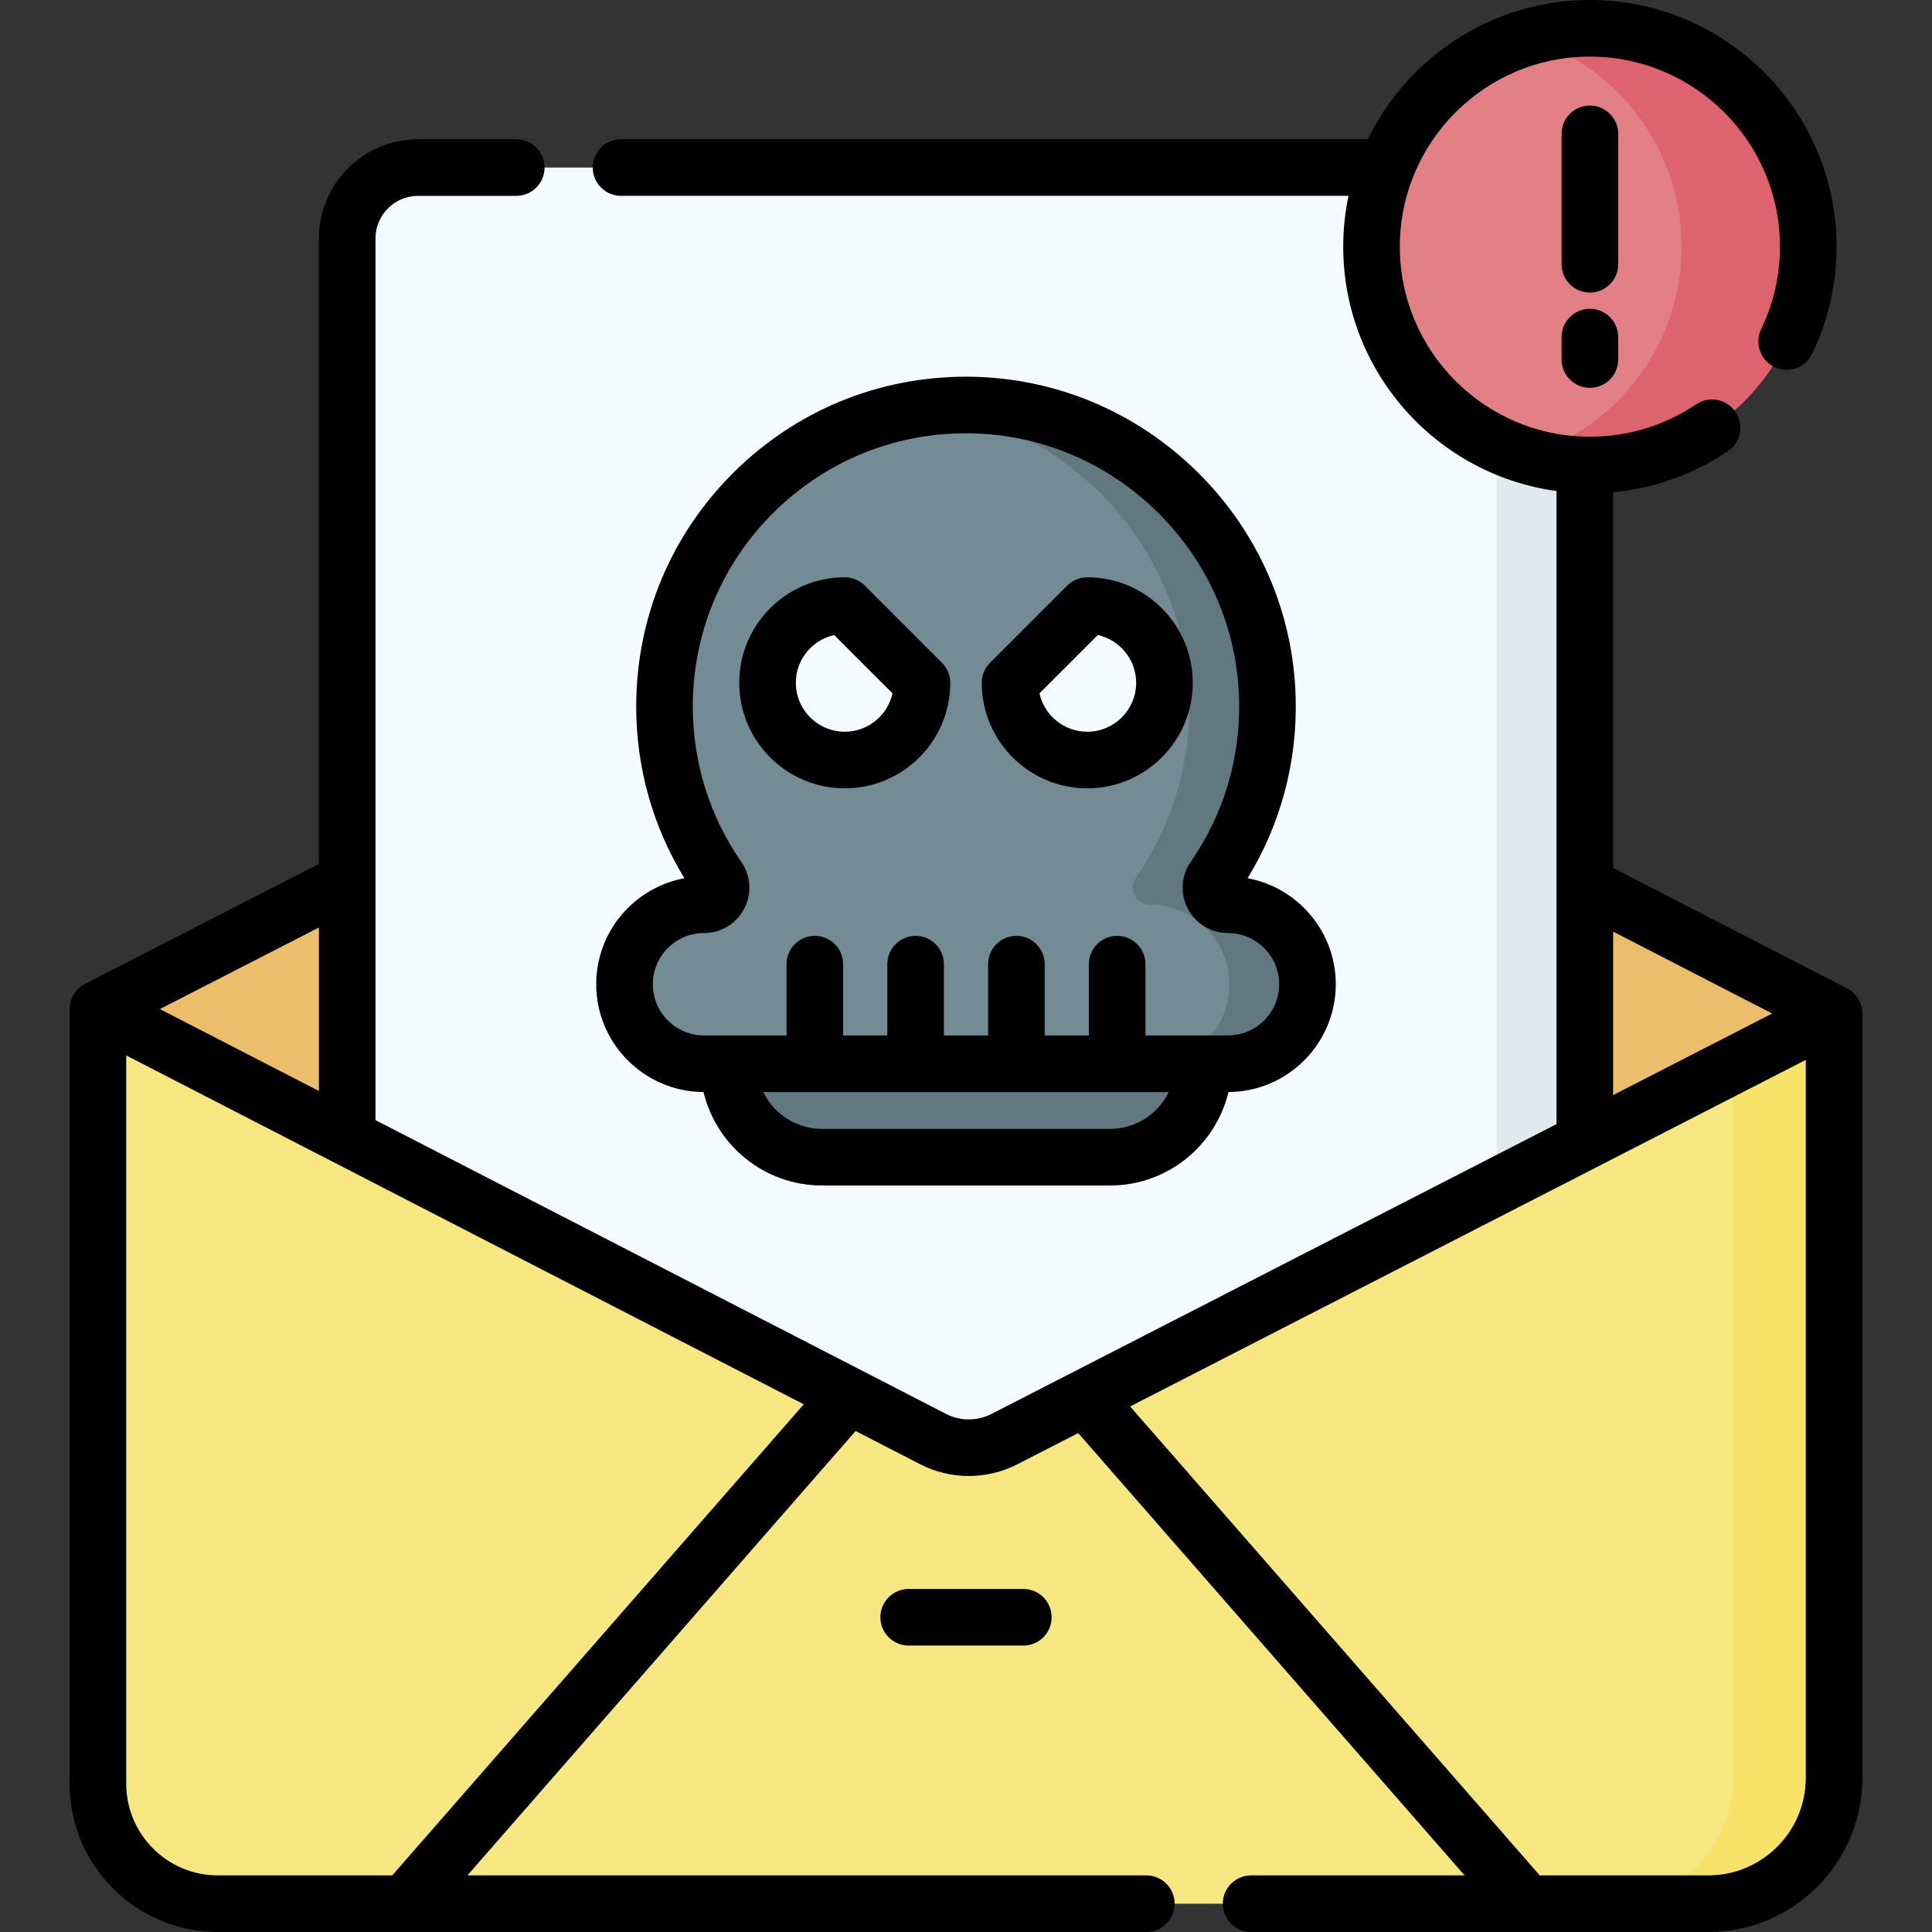
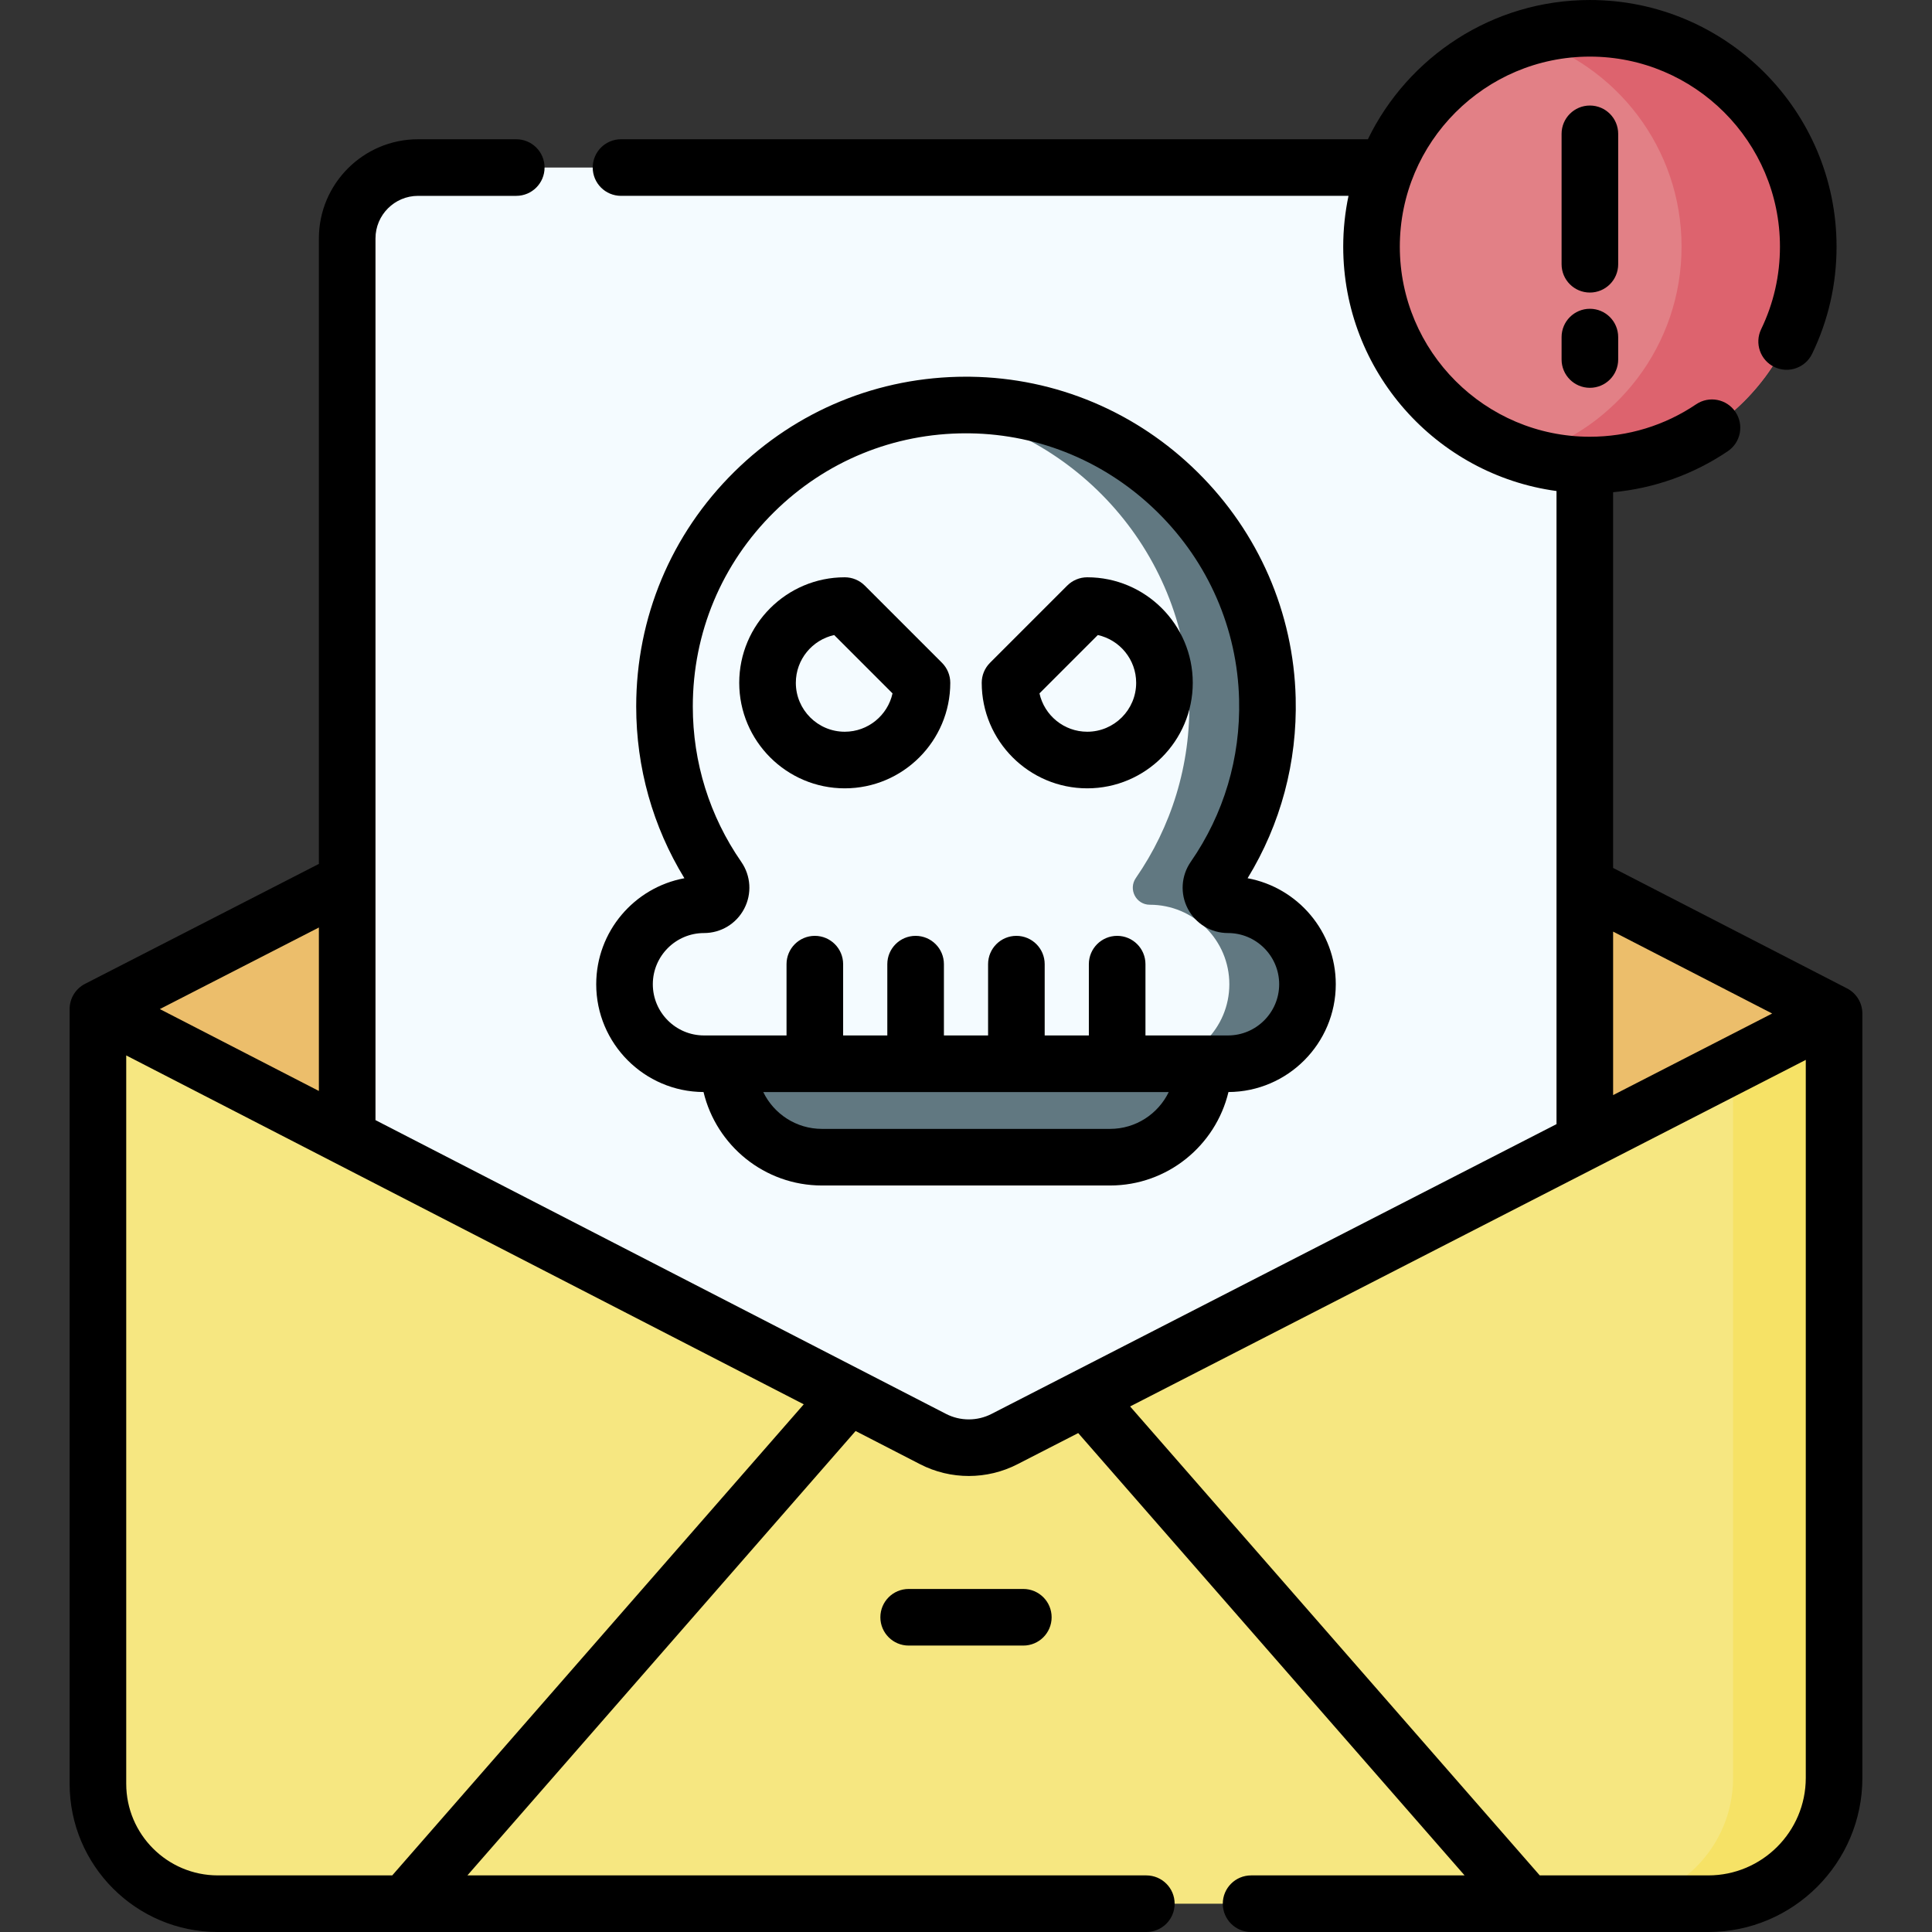
<svg xmlns="http://www.w3.org/2000/svg" id="Capa_1" enable-background="new 0 0 512 512" height="512" viewBox="0 0 512 512" width="512">
  <rect x="0" y="0" width="512" height="512" fill="#333333" stroke="none" />
  <g>
    <path d="m486.049 471.169c0 18.408-14.923 33.332-33.332 33.332h-394.986c-17.552 0-31.781-14.229-31.781-31.781v-205.317l460.099 1.201z" fill="#f6e781" />
    <path d="m459.283 268.605v202.564c0 18.408-14.923 33.332-33.332 33.332h26.766c18.408 0 33.332-14.923 33.332-33.332v-202.564z" fill="#f6e266" />
    <path d="m486.049 268.605-219.871 112.775c-5.936 3.045-12.976 3.039-18.907-.015l-221.32-113.962 229.329-117.626z" fill="#ecbe6b" />
    <path d="m110.792 44.401c-10.373 0-18.783 8.409-18.783 18.783v170.337 67.897l155.262 79.947c5.931 3.054 12.971 3.06 18.907.015l153.813-78.893v-67.897-171.406c0-10.373-8.409-18.783-18.783-18.783z" fill="#f4fbff" />
-     <path d="m401.208 44.401h-23.351c10.374 0 18.783 8.409 18.783 18.783v171.406 79.874l23.351-11.977v-67.897-171.406c0-10.373-8.409-18.783-18.783-18.783z" fill="#dfeaef" />
    <g>
-       <path d="m321.728 232.665c9.301-13.428 14.594-29.844 14.145-47.518-1.086-42.663-36.067-77.218-78.74-77.808-44.646-.618-81.031 35.387-81.031 79.891 0 16.886 5.24 32.548 14.182 45.45 2.076 2.996-.064 7.086-3.708 7.086h-.001c-11.636 0-21.069 9.433-21.069 21.069 0 11.636 9.433 21.069 21.069 21.069h138.854c11.636 0 21.069-9.433 21.069-21.069 0-11.636-9.433-21.069-21.069-21.069-3.655 0-5.781-4.098-3.701-7.101z" fill="#738b95" />
      <path d="m325.427 239.766c-3.653 0-5.779-4.099-3.699-7.101 9.301-13.428 14.594-29.844 14.145-47.518-1.086-42.663-36.068-77.218-78.74-77.808-3.906-.054-7.747.178-11.508.666 38.393 5.012 68.534 37.59 69.541 77.142.45 17.674-4.843 34.089-14.145 47.518-2.08 3.003.046 7.101 3.699 7.101 11.636 0 21.068 9.433 21.068 21.069s-9.433 21.069-21.068 21.069h20.708c11.636 0 21.069-9.433 21.069-21.069-.002-11.636-9.434-21.069-21.07-21.069z" fill="#617881" />
      <g fill="#f4fbff">
-         <path d="m244.332 180.953c0 11.302-9.162 20.464-20.464 20.464s-20.464-9.162-20.464-20.464 9.162-20.464 20.464-20.464z" />
        <path d="m267.667 180.953c0 11.302 9.162 20.464 20.464 20.464s20.464-9.162 20.464-20.464-9.162-20.464-20.464-20.464z" />
      </g>
      <path d="m294.181 306.667h-76.363c-13.676 0-24.763-11.087-24.763-24.763h125.889c0 13.676-11.087 24.763-24.763 24.763z" fill="#617881" />
    </g>
    <circle cx="421.336" cy="65.37" fill="#e28086" r="57.87" />
    <path d="m421.336 7.5c-5.839 0-11.473.874-16.787 2.482 23.773 7.196 41.083 29.267 41.083 55.388s-17.311 48.192-41.083 55.388c5.314 1.609 10.948 2.482 16.787 2.482 31.961 0 57.87-25.909 57.87-57.87s-25.909-57.87-57.87-57.87z" fill="#dd636e" />
    <g>
      <path d="m493.549 268.61c.002-2.811-1.567-5.387-4.066-6.674l-61.992-31.92v-99.573c10.883-1.017 21.291-4.717 30.401-10.873 3.433-2.319 4.335-6.981 2.017-10.413-2.319-3.433-6.981-4.334-10.413-2.017-8.327 5.626-18.064 8.6-28.159 8.6-27.774 0-50.37-22.596-50.37-50.37s22.595-50.37 50.369-50.37 50.37 22.596 50.37 50.37c0 7.665-1.676 15.022-4.981 21.868-1.801 3.729-.237 8.214 3.493 10.015 3.726 1.799 8.212.239 10.015-3.493 4.296-8.896 6.474-18.448 6.474-28.39 0-36.045-29.325-65.37-65.37-65.37-25.846 0-48.234 15.08-58.835 36.901h-197.924c-4.143 0-7.5 3.357-7.5 7.5s3.357 7.5 7.5 7.5h192.791c-.915 4.349-1.402 8.852-1.402 13.469 0 33.043 24.65 60.422 56.524 64.755v167.78l-149.734 76.801c-3.776 1.936-8.282 1.932-12.053-.01l-151.196-77.853v-233.659c0-6.221 5.062-11.282 11.283-11.282h26.025c4.143 0 7.5-3.357 7.5-7.5s-3.357-7.5-7.5-7.5h-26.025c-14.492 0-26.283 11.79-26.283 26.282v165.756l-61.98 31.79c-2.501 1.283-4.075 3.857-4.077 6.668v205.322c0 21.659 17.621 39.28 39.28 39.28h246.06c4.143 0 7.5-3.357 7.5-7.5s-3.357-7.5-7.5-7.5h-179.925l102.877-117.77 17.093 8.802c8.129 4.186 17.762 4.125 25.765.021l16.134-8.275 102.399 117.222h-56.583c-4.143 0-7.5 3.357-7.5 7.5s3.357 7.5 7.5 7.5h121.166c22.515 0 40.832-18.317 40.832-40.832 0-56.906 0-202.42 0-202.558zm-409.041-22.812v43.322l-42.149-21.703zm19.44 251.202h-46.217c-13.389 0-24.28-10.893-24.28-24.28v-193.019l54.979 28.31c.004.002.009.004.013.007l124.562 64.139zm323.543-250.112 42.15 21.704-42.15 21.62zm25.226 250.112h-44.665l-108.562-124.277 179.06-91.843v190.287c-.001 14.245-11.589 25.833-25.833 25.833z" />
      <path d="m240.807 421.093c-4.143 0-7.5 3.357-7.5 7.5s3.357 7.5 7.5 7.5h30.385c4.143 0 7.5-3.357 7.5-7.5s-3.357-7.5-7.5-7.5z" />
      <path d="m158.004 260.835c0 15.71 12.746 28.495 28.439 28.565 3.39 14.186 16.166 24.767 31.375 24.767h76.362c15.209 0 27.984-10.582 31.374-24.767 15.693-.07 28.44-12.855 28.44-28.565 0-13.977-10.091-25.642-23.369-28.094 8.783-14.351 13.176-30.767 12.743-47.784-.574-22.58-9.809-43.827-26.001-59.826-16.19-15.996-37.546-24.979-60.133-25.291-.417-.006-.831-.009-1.248-.009-23.122 0-44.87 8.911-61.356 25.17-16.786 16.555-26.03 38.655-26.03 62.229 0 16.193 4.401 31.823 12.772 45.51-13.278 2.451-23.368 14.117-23.368 28.095zm136.177 38.332h-76.362c-6.833 0-12.752-3.99-15.548-9.764h107.457c-2.796 5.774-8.714 9.764-15.547 9.764zm-107.606-51.9c4.485 0 8.563-2.468 10.643-6.439 2.081-3.974 1.785-8.732-.771-12.419-8.403-12.126-12.846-26.365-12.846-41.178 0-19.528 7.658-37.836 21.563-51.55 13.657-13.47 31.671-20.85 50.829-20.85.345 0 .69.002 1.035.007 18.692.259 36.377 7.704 49.797 20.963 13.421 13.261 21.073 30.854 21.549 49.537.395 15.497-4.036 30.386-12.812 43.057h.001c-2.561 3.695-2.856 8.462-.772 12.439 2.078 3.968 6.153 6.433 10.636 6.433 7.482 0 13.569 6.087 13.569 13.568s-6.087 13.568-13.569 13.568h-21.867v-18.893c0-4.143-3.357-7.5-7.5-7.5s-7.5 3.357-7.5 7.5v18.893h-11.706v-18.893c0-4.143-3.357-7.5-7.5-7.5s-7.5 3.357-7.5 7.5v18.893h-11.706v-18.893c0-4.143-3.357-7.5-7.5-7.5s-7.5 3.357-7.5 7.5v18.893h-11.708v-18.893c0-4.143-3.357-7.5-7.5-7.5s-7.5 3.357-7.5 7.5v18.893h-21.867c-7.481 0-13.568-6.087-13.568-13.568s6.087-13.568 13.57-13.568z" />
      <path d="m223.868 208.917c15.42 0 27.965-12.545 27.965-27.964 0-1.989-.79-3.896-2.196-5.304l-20.465-20.465c-1.407-1.406-3.314-2.196-5.304-2.196-15.419 0-27.964 12.545-27.964 27.965 0 15.419 12.545 27.964 27.964 27.964zm-2.802-40.624 15.462 15.462c-1.284 5.806-6.473 10.162-12.66 10.162-7.148 0-12.964-5.815-12.964-12.964 0-6.187 4.356-11.376 10.162-12.66z" />
      <path d="m288.131 208.917c15.42 0 27.965-12.545 27.965-27.964 0-15.42-12.545-27.965-27.965-27.965-1.989 0-3.896.79-5.304 2.197l-20.464 20.465c-1.406 1.406-2.196 3.313-2.196 5.303.001 15.419 12.545 27.964 27.964 27.964zm2.802-40.624c5.807 1.284 10.163 6.473 10.163 12.66 0 7.148-5.816 12.964-12.965 12.964-6.187 0-11.375-4.356-12.659-10.162z" />
      <path d="m428.836 35.467c0-4.143-3.357-7.5-7.5-7.5s-7.5 3.357-7.5 7.5v34.563c0 4.143 3.357 7.5 7.5 7.5s7.5-3.357 7.5-7.5z" />
      <path d="m421.336 81.831c-4.143 0-7.5 3.357-7.5 7.5v5.942c0 4.143 3.357 7.5 7.5 7.5s7.5-3.357 7.5-7.5v-5.942c0-4.143-3.357-7.5-7.5-7.5z" />
    </g>
  </g>
</svg>